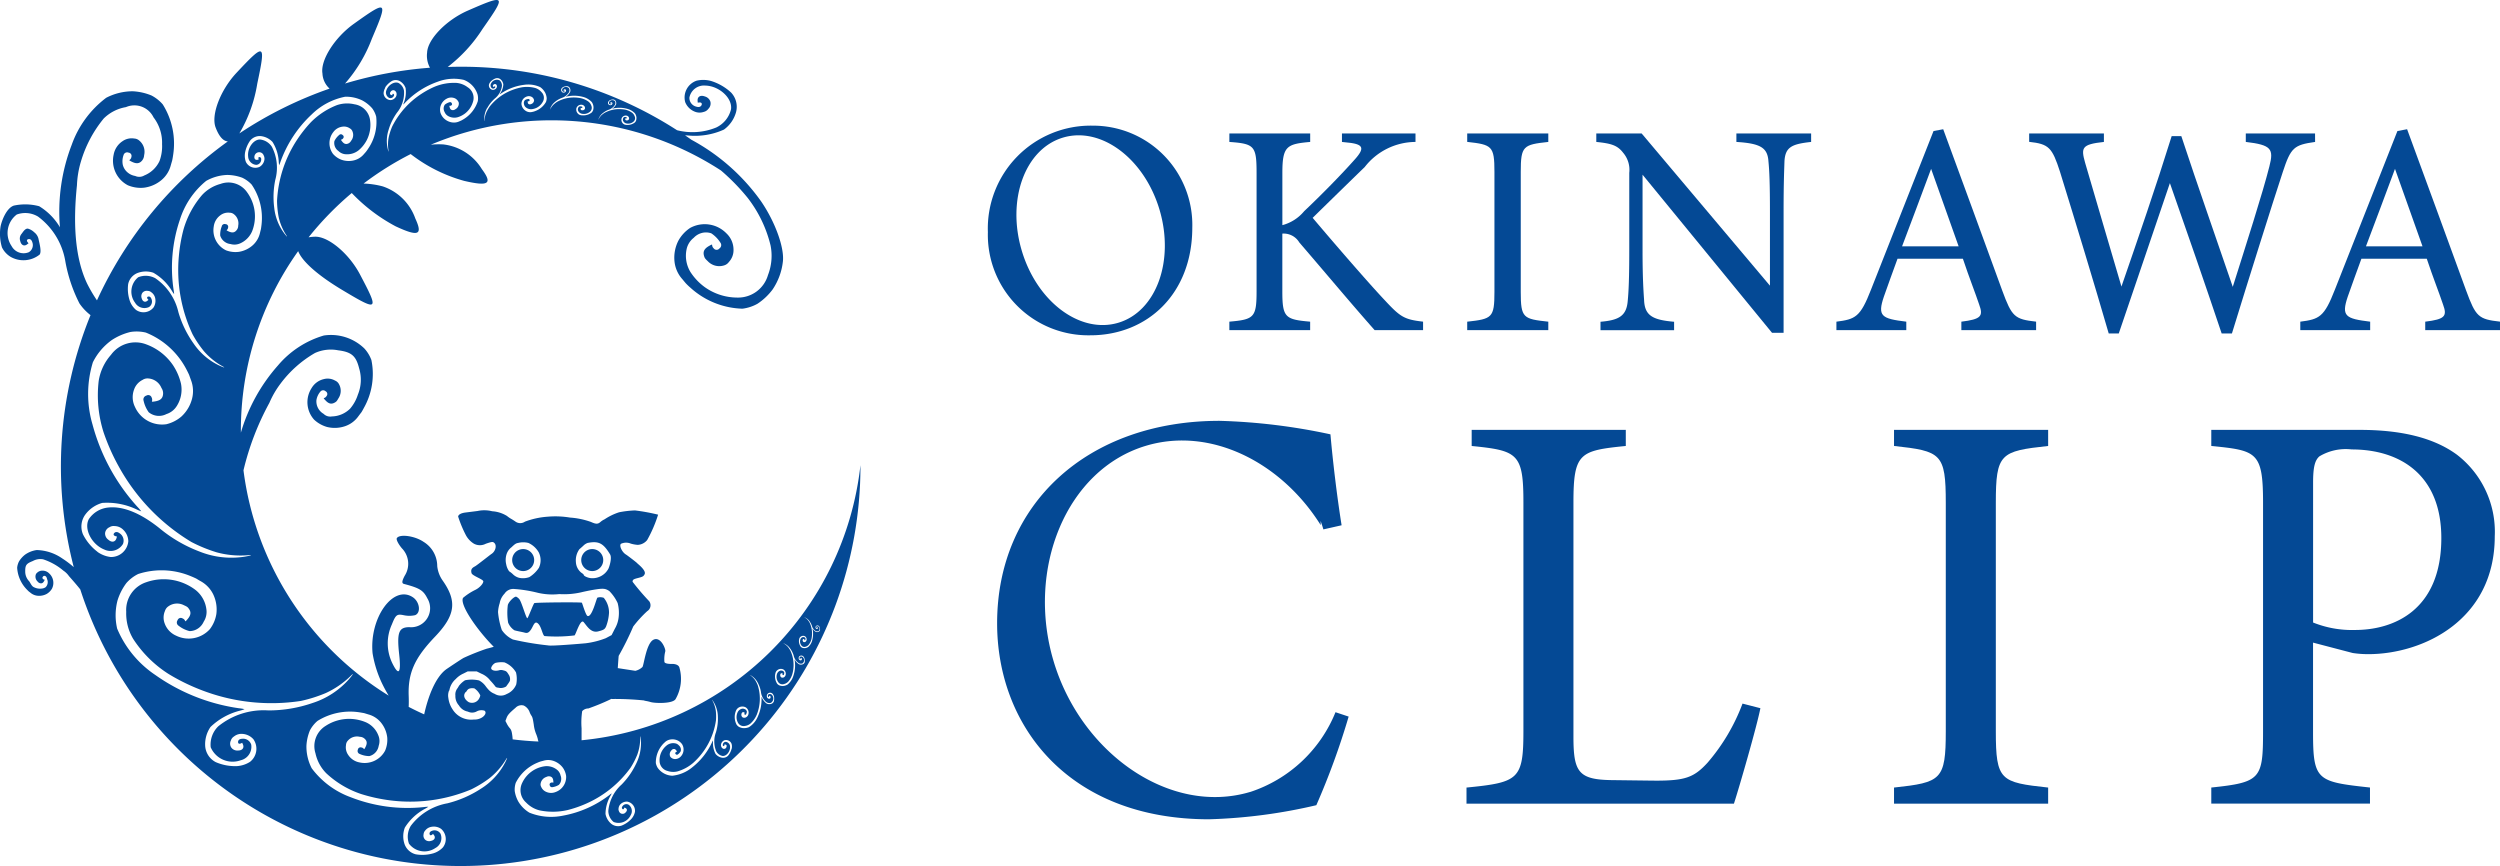
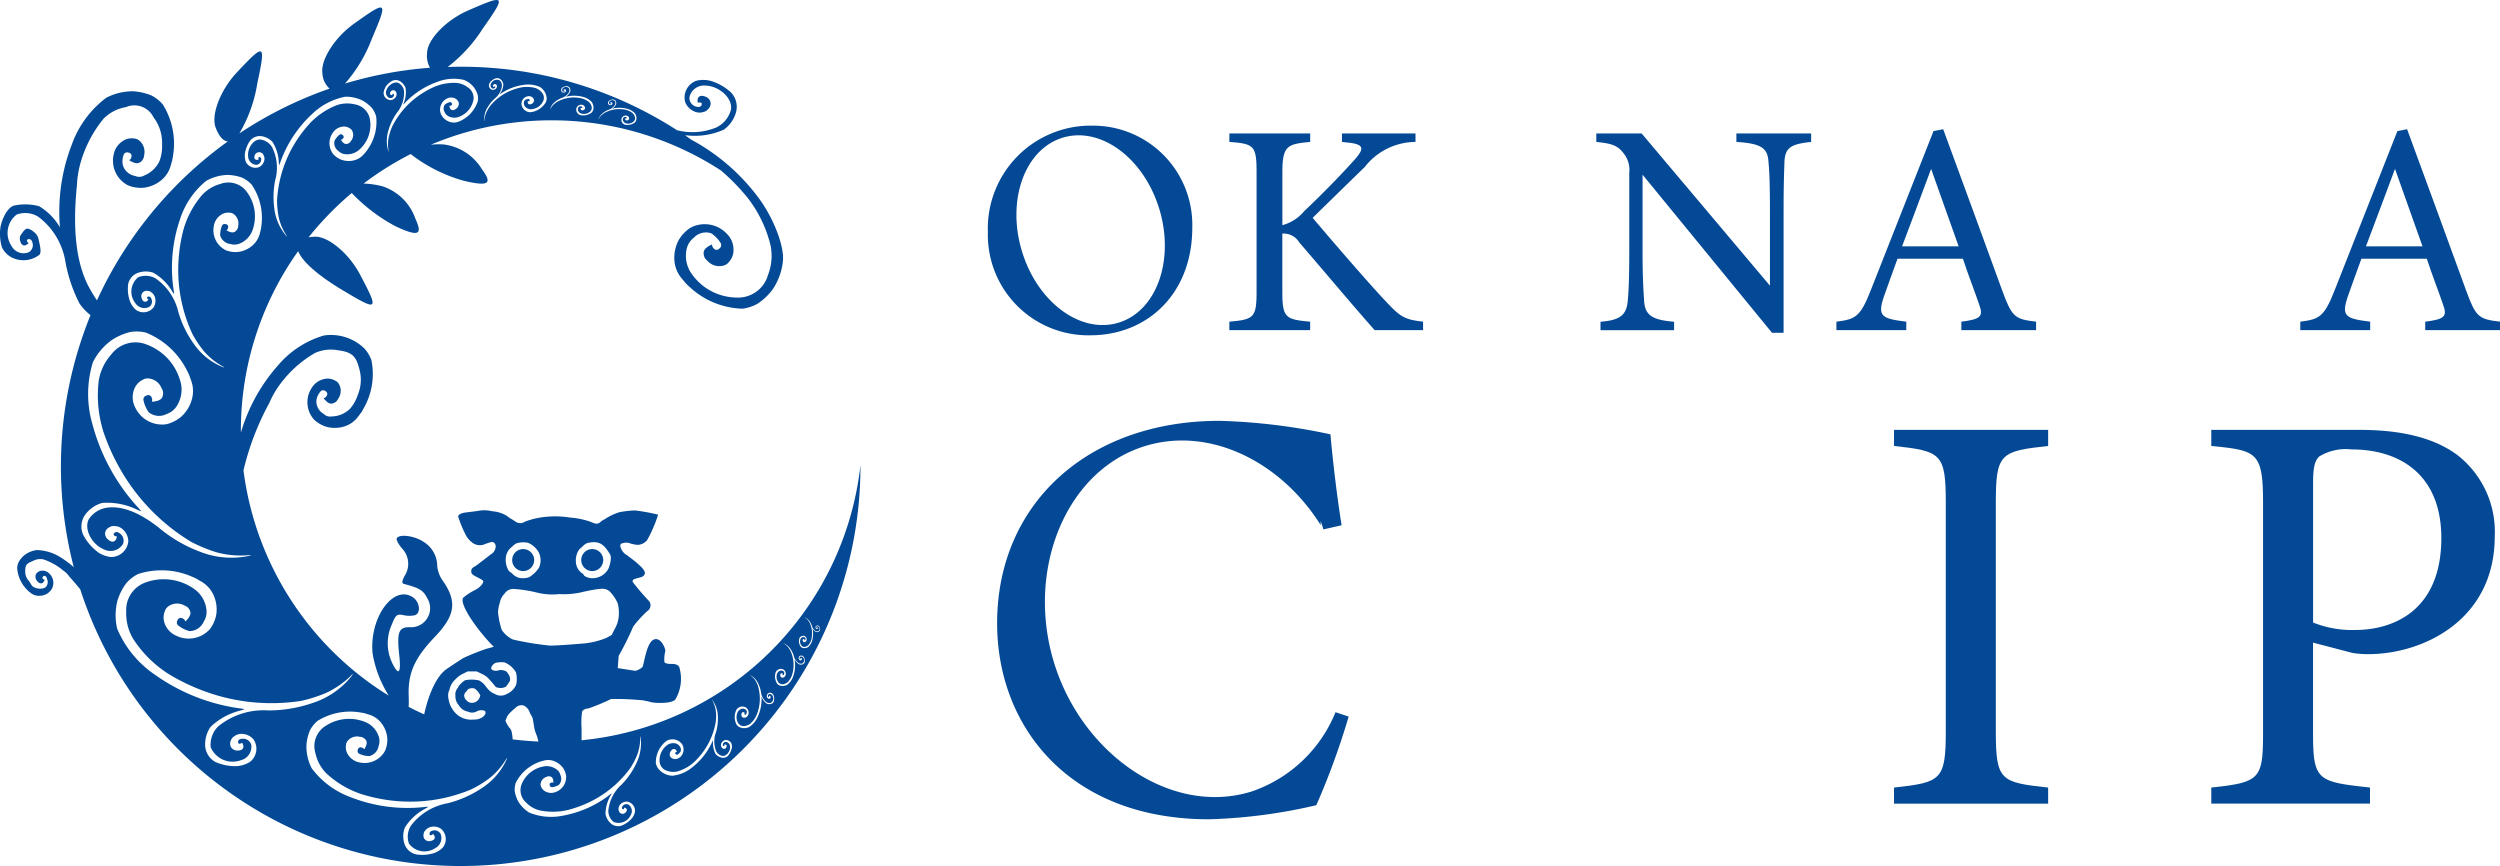
<svg xmlns="http://www.w3.org/2000/svg" width="216.576" height="75.041" viewBox="0 0 216.576 75.041">
  <g transform="translate(19206.014 22018.42)">
    <g transform="translate(-19206.014 -22018.42)">
      <path d="M74.541,40.3a26.925,26.925,0,0,1-24.159,23.83V63.093a6.655,6.655,0,0,1,.054-1.489.74.74,0,0,1,.537-.231,18.883,18.883,0,0,0,1.874-.77,1.013,1.013,0,0,0,.124-.075v.026a24.98,24.98,0,0,1,2.815.125c.1.05.212.033.584.142s1.937.16,2.164-.273a3.518,3.518,0,0,0,.312-2.753c-.134-.305-.632-.279-.632-.279s-.591.025-.655-.167a2.712,2.712,0,0,1,.074-.918c.06-.178-.385-1.325-1.021-1.012s-.834,2.244-.961,2.368a1.321,1.321,0,0,1-.612.326l-1.521-.234c.035-.52.059-.848.078-1.06a25.6,25.6,0,0,0,1.263-2.548,10.292,10.292,0,0,1,1.21-1.326.6.6,0,0,0,.19-.834l-.017-.024A21.3,21.3,0,0,1,54.8,50.4c0-.176.07-.227.463-.326.417-.107.485-.145.579-.325.173-.33-.612-.909-.646-.962s-.866-.686-.962-.743c-.346-.2-.619-.784-.438-.936a1.061,1.061,0,0,1,.855-.013,2.878,2.878,0,0,0,.6.107,1.119,1.119,0,0,0,.813-.417,11.367,11.367,0,0,0,.948-2.2,17.209,17.209,0,0,0-2-.367,8.727,8.727,0,0,0-1.372.159,5.022,5.022,0,0,0-1.265.611,1.5,1.5,0,0,0-.354.227c-.223.2-.392.2-.83,0a6.772,6.772,0,0,0-1.813-.378,7.711,7.711,0,0,0-1.955-.074,6.886,6.886,0,0,0-1.949.429.712.712,0,0,1-.81,0c-.095-.068-.262-.176-.376-.24a2.455,2.455,0,0,1-.37-.255,2.774,2.774,0,0,0-1.279-.407,2.819,2.819,0,0,0-1.272-.022l-1.046.132c-.382.05-.605.174-.633.347a10.272,10.272,0,0,0,.658,1.588,1.927,1.927,0,0,0,.715.768,1.091,1.091,0,0,0,1.028,0c.542-.184.614-.188.745-.056.223.224.082.731-.265.947-.121.079-1.279,1-1.419,1.069-.3.153-.376.305-.3.587.063.234,1.019.533,1.019.714,0,.2-.326.555-.676.729a5.126,5.126,0,0,0-1.079.7c-.323.612,1.326,2.909,2.662,4.239-.237.067-.5.142-.594.159a20.414,20.414,0,0,0-1.986.788c-.141.057-1.432.929-1.493.971-1.019.7-1.655,2.549-1.956,3.936-.453-.2-.9-.42-1.343-.648.014-.284.014-.625,0-.98-.063-1.97.512-3.246,2.28-5.1s1.937-3.069.644-4.893a2.649,2.649,0,0,1-.45-1.223,2.465,2.465,0,0,0-1.2-2.111c-.747-.51-2.058-.69-2.3-.312-.071.116.119.5.441.884a1.915,1.915,0,0,1,.238,2.377c-.247.477-.261.653-.057.707,1.36.361,1.67.554,2.019,1.244a1.648,1.648,0,0,1-1.566,2.5c-.919.01-1.083.466-.867,2.412.176,1.609-.053,1.849-.625.658a3.939,3.939,0,0,1-.013-3.307c.335-.838.435-.918,1.021-.8a2.267,2.267,0,0,0,.987,0c.533-.2.407-1.163-.2-1.56-1.693-1.106-3.772,1.8-3.479,4.861a9.72,9.72,0,0,0,.784,2.535,12.461,12.461,0,0,0,.611,1.132A26.93,26.93,0,0,1,21.093,40.743,23.5,23.5,0,0,1,23.336,34.9a7.9,7.9,0,0,1,.968-1.668,9.893,9.893,0,0,1,2.983-2.652,3.329,3.329,0,0,1,2.009-.233c1.171.149,1.545.489,1.817,1.566A3.39,3.39,0,0,1,31,34.195a3.462,3.462,0,0,1-.673,1.21,2.327,2.327,0,0,1-1.58.671.806.806,0,0,1-.715-.226,1.248,1.248,0,0,1-.619-1.194,1.509,1.509,0,0,1,.343-.731.307.307,0,0,1,.431-.046l.015.014a.268.268,0,0,1,.128.356.289.289,0,0,1-.038.057.354.354,0,0,1-.18.163c-.092.024-.092.026.07.2.284.315.53.374.827.2.137-.078.176-.125.305-.353a1.172,1.172,0,0,0,.052-1.235.667.667,0,0,0-.342-.312,1.279,1.279,0,0,0-.966-.128,1.668,1.668,0,0,0-1.068.785,2.258,2.258,0,0,0,.219,2.726,2.718,2.718,0,0,0,1.121.636,2.772,2.772,0,0,0,1.58-.073,2.339,2.339,0,0,0,1.148-.869c.1-.131.2-.266.233-.305s.135-.22.236-.409a5.979,5.979,0,0,0,.646-4.146,3.04,3.04,0,0,0-.611-1,4.156,4.156,0,0,0-3.507-1.121,8.229,8.229,0,0,0-3.975,2.594,15.174,15.174,0,0,0-3.213,5.823v-.151a26.767,26.767,0,0,1,4.964-15.575c.325.859,1.659,2.078,3.865,3.393,3.1,1.853,3.164,1.795,1.481-1.392-.954-1.8-2.737-3.291-3.895-3.252a4.028,4.028,0,0,0-.549.054,27.1,27.1,0,0,1,3.74-3.837,14.843,14.843,0,0,0,3.805,2.886c1.969.918,2.368.76,1.7-.682a4.515,4.515,0,0,0-2.822-2.78,7.25,7.25,0,0,0-1.659-.244,26.785,26.785,0,0,1,4.08-2.555,13.343,13.343,0,0,0,4.639,2.324c2.117.492,2.474.254,1.528-1.019a4.511,4.511,0,0,0-3.335-2.14,6.486,6.486,0,0,0-1.092.025,26.954,26.954,0,0,1,25.138,2.23l.05.042a18.34,18.34,0,0,1,2.259,2.324,10.9,10.9,0,0,1,1.991,4.134,4.6,4.6,0,0,1-.224,2.56,2.694,2.694,0,0,1-2.651,1.952,4.87,4.87,0,0,1-2.819-.9,4.935,4.935,0,0,1-1.241-1.305,2.709,2.709,0,0,1-.343-1.966A1.7,1.7,0,0,1,60.1,20.6a1.455,1.455,0,0,1,.594-.386,1.409,1.409,0,0,1,.927,0,2.7,2.7,0,0,1,.782.8.353.353,0,0,1-.066.5l-.015.011a.31.31,0,0,1-.436.05.362.362,0,0,1-.056-.057.43.43,0,0,1-.135-.247c0-.11-.008-.112-.251.026-.434.24-.565.5-.449.883.05.174.091.231.315.442A1.365,1.365,0,0,0,62.7,23a.789.789,0,0,0,.445-.305,1.5,1.5,0,0,0,.4-1.058,1.939,1.939,0,0,0-.612-1.418,2.623,2.623,0,0,0-3.144-.474,3.146,3.146,0,0,0-1.021,1.107,3.229,3.229,0,0,0-.335,1.807,2.71,2.71,0,0,0,.683,1.53c.12.145.248.3.286.342a4.753,4.753,0,0,0,.392.376,6.986,6.986,0,0,0,4.526,1.835,3.571,3.571,0,0,0,1.3-.427,5.2,5.2,0,0,0,1.314-1.242,5.385,5.385,0,0,0,.89-2.436c.127-1.21-.676-3.418-1.887-5.19a17.684,17.684,0,0,0-6.04-5.34q-.272-.192-.547-.381c.075,0,.178.008.289.015a6.1,6.1,0,0,0,3.079-.517A2.781,2.781,0,0,0,63.739,9.8a1.8,1.8,0,0,0-.407-1.785,4.516,4.516,0,0,0-1.733-1,2.538,2.538,0,0,0-1.252-.025,1.537,1.537,0,0,0-.987,1.859,1.463,1.463,0,0,0,.774.8,1.1,1.1,0,0,0,.832.045.681.681,0,0,0,.393-.258.656.656,0,0,0,.183-.627.692.692,0,0,0-.478-.452c-.382-.146-.658.02-.63.372l.01.162.132-.014c.174-.017.258.074.206.215-.066.16-.226.216-.442.152a.781.781,0,0,1-.616-.795,1.289,1.289,0,0,1,1.389-1.035c1.21.033,2.361,1.106,2.213,2.064a2.351,2.351,0,0,1-1.283,1.569,5.422,5.422,0,0,1-3.39.234,34.469,34.469,0,0,0-18.741-5.5c-.378,0-.753.008-1.128.021A12.86,12.86,0,0,0,41.808,2.5C43.884-.459,43.831-.524,40.529.918,38.665,1.733,37.046,3.4,37,4.56a2.181,2.181,0,0,0,.247,1.307,34.466,34.466,0,0,0-7.358,1.371,12.587,12.587,0,0,0,2.327-3.886c1.419-3.32,1.354-3.373-1.577-1.277-1.657,1.188-2.895,3.151-2.705,4.293a1.887,1.887,0,0,0,.618,1.309,34.447,34.447,0,0,0-7.817,3.883,12.284,12.284,0,0,0,1.551-4.306c.746-3.536.673-3.575-1.793-.951-1.394,1.486-2.227,3.657-1.814,4.738.3.8.671,1.188,1.06,1.209A34.79,34.79,0,0,0,8.4,26.021a12.564,12.564,0,0,1-.863-1.474c-1.079-2.3-1.2-5.324-.871-8.49A8.268,8.268,0,0,1,7,14.029a10.6,10.6,0,0,1,1.987-3.765,3.581,3.581,0,0,1,1.92-.983,1.844,1.844,0,0,1,2.394.887,3.593,3.593,0,0,1,.739,2.316,3.716,3.716,0,0,1-.218,1.46A2.479,2.479,0,0,1,12.5,15.2a.849.849,0,0,1-.791.042,1.317,1.317,0,0,1-.6-.259,1.26,1.26,0,0,1-.47-.7,1.584,1.584,0,0,1,.068-.856.322.322,0,0,1,.4-.215l.029.01a.283.283,0,0,1,.259.31.2.2,0,0,1-.013.068.368.368,0,0,1-.123.229c-.079.06-.078.063.151.178.4.2.669.176.9-.1a.8.8,0,0,0,.176-.467,1.254,1.254,0,0,0-.409-1.251A.717.717,0,0,0,11.625,12a1.38,1.38,0,0,0-1.012.233,1.776,1.776,0,0,0-.77,1.181,2.4,2.4,0,0,0,1.235,2.637,2.883,2.883,0,0,0,1.361.213,2.937,2.937,0,0,0,1.545-.661,2.488,2.488,0,0,0,.817-1.3c.047-.167.1-.34.113-.392s.056-.269.086-.489a6.388,6.388,0,0,0-.9-4.377,3.283,3.283,0,0,0-.98-.774,4.885,4.885,0,0,0-1.612-.364A4.994,4.994,0,0,0,9.2,8.471a8.77,8.77,0,0,0-2.987,4.073A16.1,16.1,0,0,0,5.193,19.69a5.262,5.262,0,0,0-1.8-1.825A4.667,4.667,0,0,0,1.2,17.811c-.611.2-1.028,1.223-1.149,1.795a4.075,4.075,0,0,0,.12,1.828,1.99,1.99,0,0,0,.759.823,2.248,2.248,0,0,0,2.5-.2c.191-.24-.011-.968-.078-1.279a1.011,1.011,0,0,0-.389-.657,1.3,1.3,0,0,0-.542-.314c-.259-.029-.442.319-.568.47a.626.626,0,0,0-.1.6c.079.363.346.491.6.289l.12-.091-.079-.093c-.1-.124-.074-.234.063-.264.153-.035.275.057.339.258a.713.713,0,0,1-.3.873,1.178,1.178,0,0,1-1.492-.533,2.007,2.007,0,0,1,.449-2.732,2.148,2.148,0,0,1,1.845.181,6.065,6.065,0,0,1,2.344,3.77,13.087,13.087,0,0,0,1.24,3.75A4.428,4.428,0,0,0,7.842,27.3,34.771,34.771,0,0,0,6.389,49.13a8.386,8.386,0,0,0-.993-.75,4.051,4.051,0,0,0-2.214-.729,2.273,2.273,0,0,0-1.021.407,2.192,2.192,0,0,0-.508.568,1.5,1.5,0,0,0-.166.556,2.954,2.954,0,0,0,.834,1.885c.073.074.145.148.163.163s.084.064.149.114a1.13,1.13,0,0,0,.657.269,1.378,1.378,0,0,0,.757-.162A1.3,1.3,0,0,0,4.5,51a1.106,1.106,0,0,0-.241-1.325.809.809,0,0,0-.6-.24.646.646,0,0,0-.445.183.363.363,0,0,0-.125.194.588.588,0,0,0,.181.579.356.356,0,0,0,.192.131c.16.045.272-.017.368-.2.053-.1.053-.109.01-.109a.163.163,0,0,1-.11-.053.131.131,0,0,1-.026-.184l.017-.02a.152.152,0,0,1,.211-.046l.008.006c.119.063.12.223.159.305a.617.617,0,0,1-.146.648.681.681,0,0,1-.224.1,1.165,1.165,0,0,1-.823-.117c-.167-.092-.254-.318-.376-.494a1.194,1.194,0,0,1-.344-.878c-.007-.548.125-.664.662-.88a1.33,1.33,0,0,1,.888-.146,5.244,5.244,0,0,1,1.754.98,1.846,1.846,0,0,1,.487.478c.346.39.679.772.977,1.148A34.636,34.636,0,0,0,74.541,40.4v-.1M50.206,47.567c.079-.066.234-.2.35-.312a.987.987,0,0,1,.357-.222c.95-.184,1.347.018,1.937.991.19.315-.073,1.116-.151,1.258a1.566,1.566,0,0,1-1.541.8c-.264-.033-.584-.183-.584-.275,0-.029-.1-.124-.222-.2a1.257,1.257,0,0,1-.462-.918A1.634,1.634,0,0,1,50.2,47.57m-6.318.448a1.223,1.223,0,0,1,.431-.611c.286-.275.393-.344.566-.371a1.841,1.841,0,0,1,.9,0,1.994,1.994,0,0,1,.89.81,1.532,1.532,0,0,1,.014,1.348,2.744,2.744,0,0,1-.823.8,1.59,1.59,0,0,1-.887.063,1.207,1.207,0,0,1-.545-.314,1.894,1.894,0,0,0-.319-.25,1.455,1.455,0,0,1-.252-.586,1.634,1.634,0,0,1,.029-.9m-.591,4.207a1.6,1.6,0,0,1,.413-.785.9.9,0,0,1,.817-.407,11.76,11.76,0,0,1,2.065.332,5.511,5.511,0,0,0,1.857.112,6.679,6.679,0,0,0,1.9-.153c.3-.074.763-.167,1.018-.211.891-.148,1.061-.135,1.419.1a3.652,3.652,0,0,1,.724,1.044,3.319,3.319,0,0,1,.077,1.294,2.537,2.537,0,0,1-.33.944l-.272.535-.5.266a7.168,7.168,0,0,1-1.758.443c-.494.045-2.988.257-3.243.183a25.413,25.413,0,0,1-3.045-.509,2.364,2.364,0,0,1-.966-.827,6.622,6.622,0,0,1-.326-1.549,2.978,2.978,0,0,1,.153-.8m-4.373,7.6a1.673,1.673,0,0,1,.556-1,2,2,0,0,1,.655-.471l.378-.19H41.3l.409.2a1.838,1.838,0,0,1,.754.579,6.225,6.225,0,0,1,.421.487.276.276,0,0,0,.2.132c.078.011.173.028.212.036a.915.915,0,0,0,.547-.125c.343-.469.344-.474.344-.654a.674.674,0,0,0-.13-.393c-.158-.258-.2-.294-.467-.357a.61.61,0,0,0-.367,0c-.386.106-.745-.029-.66-.252a.74.74,0,0,1,.35-.389,2.242,2.242,0,0,1,.789-.046,2.032,2.032,0,0,1,1,.87,2.378,2.378,0,0,1,.018,1.044,1.5,1.5,0,0,1-.828.828,1.006,1.006,0,0,1-1.042-.018,1.327,1.327,0,0,1-.534-.365,3.188,3.188,0,0,1-.268-.33,1.684,1.684,0,0,0-.549-.466,2.916,2.916,0,0,0-1.213-.013,2.063,2.063,0,0,0-.533.488,1.653,1.653,0,0,1-.135.222.868.868,0,0,0-.167.621,1.178,1.178,0,0,0,.305.845,1.14,1.14,0,0,0,.774.537.827.827,0,0,0,.738,0,.873.873,0,0,1,.7-.081c.208.135.059.463-.3.64a1.217,1.217,0,0,1-.619.127,1.893,1.893,0,0,1-1.835-.867,2.272,2.272,0,0,1-.372-1,1.141,1.141,0,0,1,.06-.64m2.706.409a.726.726,0,0,1-.085.25.7.7,0,0,1-.916.343c-.328-.2-.469-.5-.353-.743.038-.073.077-.13.095-.13s.056-.049.095-.113a.486.486,0,0,1,.178-.17.814.814,0,0,1,.482-.031,1.476,1.476,0,0,1,.5.594M51.864,10.281a1.077,1.077,0,0,1,.342-.469,1.8,1.8,0,0,1,.52-.305.977.977,0,0,0,.552-.436.346.346,0,0,0,0-.3.319.319,0,0,0-.439-.02A.187.187,0,0,0,52.778,9a.118.118,0,0,0,.146.029.047.047,0,0,0,.032-.059c-.008-.022-.027-.022-.043,0l-.013.014-.017-.014c-.038-.038-.022-.082.035-.1a.1.1,0,0,1,.1.006.121.121,0,0,1,.017.152.151.151,0,0,1-.093.073.2.2,0,0,1-.227-.314.4.4,0,0,1,.142-.117.652.652,0,0,1,.287-.05.258.258,0,0,1,.209.162.379.379,0,0,1,.02.254.854.854,0,0,1-.293.344.6.6,0,0,0-.049.039A.448.448,0,0,0,53.1,9.4a2.538,2.538,0,0,1,1.206.02,1.4,1.4,0,0,1,.7.4.774.774,0,0,1,.13.354.812.812,0,0,1-.029.259.5.5,0,0,1-.1.169,1.008,1.008,0,0,1-.671.22h-.081l-.064-.011a.427.427,0,0,1-.219-.107.474.474,0,0,1-.131-.233.46.46,0,0,1,.01-.218.385.385,0,0,1,.393-.241.278.278,0,0,1,.2.1.233.233,0,0,1,.054.155.115.115,0,0,1-.021.077.194.194,0,0,1-.19.085.125.125,0,0,1-.077-.018c-.047-.032-.059-.074-.032-.141.014-.038.014-.038.026-.025a.075.075,0,0,0,.039.015.047.047,0,0,0,.053-.039v-.008c0-.036-.007-.053-.039-.063a.4.4,0,0,0-.163-.017.216.216,0,0,0-.1.088.236.236,0,0,0-.028.1.225.225,0,0,0,.028.172.387.387,0,0,0,.219.187.7.7,0,0,0,.657-.135.39.39,0,0,0,.113-.466.674.674,0,0,0-.213-.305,1.613,1.613,0,0,0-.611-.275,2.777,2.777,0,0,0-.469-.045,2.583,2.583,0,0,0-1.323.328,2.062,2.062,0,0,0-.279.215,1.228,1.228,0,0,0-.231.339c-.022.056-.021.025.008-.056m-4.179-.918a1.265,1.265,0,0,1,.392-.534,2.033,2.033,0,0,1,.591-.346,1.111,1.111,0,0,0,.629-.5.384.384,0,0,0-.007-.336.361.361,0,0,0-.5-.026.212.212,0,0,0-.066.28.13.13,0,0,0,.163.035c.033-.015.049-.04.039-.067s-.029-.026-.047-.006l-.018.017-.017-.02c-.043-.043-.024-.092.039-.114a.106.106,0,0,1,.107.007.1.1,0,0,1,.043.1.114.114,0,0,1-.02.074.189.189,0,0,1-.112.085A.247.247,0,0,1,48.724,8a.256.256,0,0,1-.075-.342.442.442,0,0,1,.163-.131.764.764,0,0,1,.325-.059.3.3,0,0,1,.241.184.442.442,0,0,1,.022.29.994.994,0,0,1-.333.395.35.35,0,0,0-.057.045.6.6,0,0,0,.086-.018,2.949,2.949,0,0,1,1.378.022,1.583,1.583,0,0,1,.792.455.868.868,0,0,1,.148.409.849.849,0,0,1-.032.3.659.659,0,0,1-.119.194,1.154,1.154,0,0,1-.767.25l-.093,0-.07-.014a.423.423,0,0,1-.251-.121.5.5,0,0,1-.141-.509.439.439,0,0,1,.45-.276.326.326,0,0,1,.227.116.249.249,0,0,1,.063.177.137.137,0,0,1-.025.086.225.225,0,0,1-.216.1.14.14,0,0,1-.088-.021c-.054-.036-.067-.084-.039-.16.015-.043.015-.043.029-.029a.067.067,0,0,0,.045.015c.036.006.057-.013.063-.05a.056.056,0,0,0-.045-.073.447.447,0,0,0-.187-.02.226.226,0,0,0-.116.1.239.239,0,0,0-.035.112.289.289,0,0,0,.032.2.462.462,0,0,0,.252.212.838.838,0,0,0,.294.032.827.827,0,0,0,.457-.187.445.445,0,0,0,.124-.53.748.748,0,0,0-.244-.349,1.793,1.793,0,0,0-.7-.305,3.078,3.078,0,0,0-.531-.054,2.973,2.973,0,0,0-1.5.382,2.2,2.2,0,0,0-.311.247,1.334,1.334,0,0,0-.269.383c-.029.067-.022.032.01-.063M42.2,9.379a3.142,3.142,0,0,1,.651-.832,1.685,1.685,0,0,0,.633-1.106.609.609,0,0,0-.2-.48.558.558,0,0,0-.731.248.323.323,0,0,0,.066.438.2.2,0,0,0,.254-.042.085.085,0,0,0,.018-.119c-.028-.032-.057-.02-.074.021l-.017.035-.039-.018c-.082-.036-.085-.12-.007-.187a.173.173,0,0,1,.16-.053.165.165,0,0,1,.12.117.17.17,0,0,1,.01.12.282.282,0,0,1-.112.183.364.364,0,0,1-.273.077.392.392,0,0,1-.3-.448.7.7,0,0,1,.16-.28,1.172,1.172,0,0,1,.435-.269.459.459,0,0,1,.45.127.7.7,0,0,1,.2.409,1.556,1.556,0,0,1-.258.754.663.663,0,0,0-.056.1.987.987,0,0,0,.114-.073A4.533,4.533,0,0,1,45.4,7.348a2.465,2.465,0,0,1,1.4.2,1.407,1.407,0,0,1,.438.5,1.38,1.38,0,0,1,.123.446.915.915,0,0,1-.064.344,1.781,1.781,0,0,1-.962.795.865.865,0,0,1-.132.043l-.11.025a.7.7,0,0,1-.427-.033.829.829,0,0,1-.367-.3.806.806,0,0,1-.125-.364.67.67,0,0,1,.488-.65.507.507,0,0,1,.393.035.382.382,0,0,1,.188.22.174.174,0,0,1,.017.137A.359.359,0,0,1,46,9.019a.224.224,0,0,1-.141.018c-.1-.021-.141-.082-.141-.211,0-.07,0-.07.022-.057a.133.133,0,0,0,.074,0,.078.078,0,0,0,.064-.092l0-.018a.09.09,0,0,0-.1-.081h-.006a.65.65,0,0,0-.273.078.349.349,0,0,0-.114.2.4.4,0,0,0,.013.181.452.452,0,0,0,.153.262.7.7,0,0,0,.488.162,1.327,1.327,0,0,0,.442-.12,1.244,1.244,0,0,0,.545-.527.683.683,0,0,0-.116-.832,1.177,1.177,0,0,0-.549-.361,2.8,2.8,0,0,0-1.174-.053,4.794,4.794,0,0,0-.8.227,4.561,4.561,0,0,0-1.937,1.4,3.379,3.379,0,0,0-.312.531,2.053,2.053,0,0,0-.165.706c-.01.112-.02.059-.024-.1a1.92,1.92,0,0,1,.259-.989m-8.849-1.76a1.827,1.827,0,0,1,.586-.565.734.734,0,0,1,.746.043,1.126,1.126,0,0,1,.445.565,2.491,2.491,0,0,1-.146,1.261.915.915,0,0,0-.054.169,1.244,1.244,0,0,0,.148-.149,7.249,7.249,0,0,1,2.856-1.835,3.906,3.906,0,0,1,2.242-.151A1.98,1.98,0,0,1,41.377,8.2a1.445,1.445,0,0,1,.017.558,2.844,2.844,0,0,1-1.223,1.563c-.086.052-.172.1-.194.112l-.167.073a1.105,1.105,0,0,1-.675.095,1.291,1.291,0,0,1-.668-.337,1.209,1.209,0,0,1-.318-.523,1.07,1.07,0,0,1,.531-1.182.791.791,0,0,1,.625-.078.611.611,0,0,1,.371.277.324.324,0,0,1,.073.209.553.553,0,0,1-.308.5.331.331,0,0,1-.2.074c-.16,0-.25-.079-.293-.276-.028-.112-.026-.112.017-.1a.171.171,0,0,0,.116-.025.13.13,0,0,0,.068-.17l-.014-.024a.143.143,0,0,0-.183-.091l-.008,0a1.135,1.135,0,0,0-.41.215.6.6,0,0,0-.1.364.639.639,0,0,0,.085.276.7.7,0,0,0,.326.356,1.1,1.1,0,0,0,.809.089,2,2,0,0,0,.651-.339,1.967,1.967,0,0,0,.671-1,1.089,1.089,0,0,0-.463-1.258,1.877,1.877,0,0,0-.973-.376,4.418,4.418,0,0,0-1.846.312,7.4,7.4,0,0,0-1.164.622,7.265,7.265,0,0,0-2.549,2.833,5.251,5.251,0,0,0-.305.933,3.27,3.27,0,0,0-.021,1.153c.029.173-.008.1-.067-.144a3.081,3.081,0,0,1,.071-1.626,4.985,4.985,0,0,1,.738-1.513A2.708,2.708,0,0,0,35,7.871a.949.949,0,0,0-.47-.678c-.356-.167-.9.162-1.056.63a.52.52,0,0,0,.247.661.319.319,0,0,0,.382-.151c.049-.078.047-.146-.01-.19s-.093-.014-.1.054l-.011.056-.063-.015c-.144-.031-.177-.156-.077-.289a.284.284,0,0,1,.233-.135.263.263,0,0,1,.223.141.269.269,0,0,1,.057.184.432.432,0,0,1-.112.321.59.59,0,0,1-.4.212.625.625,0,0,1-.611-.6,1.041,1.041,0,0,1,.153-.487m-12.167,5.7a2.674,2.674,0,0,1,.45-1.1,1.073,1.073,0,0,1,1.019-.382,1.661,1.661,0,0,1,.918.489,3.567,3.567,0,0,1,.545,1.768c.015.141.031.254.031.254a2.514,2.514,0,0,0,.113-.284A10.433,10.433,0,0,1,27.006,9.91,5.7,5.7,0,0,1,29.9,8.38a3.181,3.181,0,0,1,1.5.329,3.117,3.117,0,0,1,.837.667,2.108,2.108,0,0,1,.353.732,4.116,4.116,0,0,1-.714,2.8,3.175,3.175,0,0,1-.188.261l-.177.2a1.612,1.612,0,0,1-.846.523,1.89,1.89,0,0,1-1.088-.053,1.807,1.807,0,0,1-.729-.509,1.552,1.552,0,0,1,.025-1.884,1.158,1.158,0,0,1,.784-.471.891.891,0,0,1,.655.149.469.469,0,0,1,.213.238.8.8,0,0,1-.116.844.5.5,0,0,1-.233.223c-.215.095-.379.039-.554-.194-.1-.132-.1-.134-.038-.146a.241.241,0,0,0,.137-.1.186.186,0,0,0-.006-.265.145.145,0,0,0-.033-.024.2.2,0,0,0-.286-.018l-.02.018a1.58,1.58,0,0,0-.406.523.851.851,0,0,0,.349.86.974.974,0,0,0,.644.28A1.594,1.594,0,0,0,31.093,13a2.935,2.935,0,0,0,.665-.832,2.906,2.906,0,0,0,.305-1.733,1.594,1.594,0,0,0-1.358-1.4,2.756,2.756,0,0,0-1.521.074,6.455,6.455,0,0,0-2.28,1.51,11.387,11.387,0,0,0-1.184,1.513A10.6,10.6,0,0,0,24,17.406a8.255,8.255,0,0,0,.145,1.422,4.81,4.81,0,0,0,.653,1.541c.139.216.045.135-.172-.149a4.493,4.493,0,0,1-.867-2.2,7.286,7.286,0,0,1,.091-2.447,3.949,3.949,0,0,0-.3-2.861,1.4,1.4,0,0,0-1.021-.626c-.573-.011-1.113.75-1.032,1.463a.758.758,0,0,0,.711.732.459.459,0,0,0,.418-.424c.02-.134-.025-.223-.124-.247s-.131.036-.11.135l.018.077-.095.021c-.2.043-.322-.1-.266-.34a.415.415,0,0,1,.791-.049.646.646,0,0,1,.043.491.867.867,0,0,1-.409.517.908.908,0,0,1-1.168-.428,1.5,1.5,0,0,1-.086-.739M11.1,24.629a1.316,1.316,0,0,1,.888-1.005,2.022,2.022,0,0,1,1.29,0,4.454,4.454,0,0,1,1.63,1.6,2.013,2.013,0,0,0,.177.254,3.109,3.109,0,0,0-.047-.378,12.933,12.933,0,0,1,.548-6.077,7.064,7.064,0,0,1,2.273-3.351,3.96,3.96,0,0,1,1.828-.516,3.873,3.873,0,0,1,1.3.241,2.667,2.667,0,0,1,.812.59,5.131,5.131,0,0,1,.859,3.473c-.022.18-.045.354-.057.4s-.047.184-.078.317a2.04,2.04,0,0,1-.621,1.064,2.354,2.354,0,0,1-1.216.577,2.308,2.308,0,0,1-1.1-.13,1.924,1.924,0,0,1-1.068-2.072,1.418,1.418,0,0,1,.577-.97,1.109,1.109,0,0,1,.8-.218.576.576,0,0,1,.374.135,1,1,0,0,1,.367.986.592.592,0,0,1-.13.378c-.176.233-.388.268-.711.116-.185-.088-.185-.089-.124-.141a.314.314,0,0,0,.089-.187.231.231,0,0,0-.158-.287.166.166,0,0,0-.052-.008.261.261,0,0,0-.333.155l0,.02a1.981,1.981,0,0,0-.141.809,1.035,1.035,0,0,0,.4.551,1.008,1.008,0,0,0,.484.184,1.219,1.219,0,0,0,.865-.064,2,2,0,0,0,1.019-1.049,3.53,3.53,0,0,0-.434-3.363,1.968,1.968,0,0,0-2.3-.733A3.358,3.358,0,0,0,17.5,16.9a7.977,7.977,0,0,0-1.6,2.969,13.717,13.717,0,0,0-.407,2.34,13.079,13.079,0,0,0,1.194,6.759,9.509,9.509,0,0,0,.986,1.464,5.943,5.943,0,0,0,1.608,1.3c.28.156.13.121-.277-.061a5.586,5.586,0,0,1-2.225-1.9,9.063,9.063,0,0,1-1.323-2.722,4.876,4.876,0,0,0-2-2.944,1.731,1.731,0,0,0-1.484-.085,1.6,1.6,0,0,0-.273,2.2.941.941,0,0,0,1.21.379.57.57,0,0,0,.209-.707c-.059-.156-.16-.226-.283-.2-.1.026-.124.117-.039.212l.066.074-.093.077c-.2.167-.414.074-.494-.213a.517.517,0,0,1,.066-.48.475.475,0,0,1,.449-.162.494.494,0,0,1,.323.123.826.826,0,0,1,.332.51,1.073,1.073,0,0,1-.142.8,1.118,1.118,0,0,1-1.527.209,1.849,1.849,0,0,1-.523-.754,3.263,3.263,0,0,1-.152-1.46M8.442,47.8a4.332,4.332,0,0,1-1.249-1.5,1.752,1.752,0,0,1,.234-1.771,2.738,2.738,0,0,1,1.429-.961,5.961,5.961,0,0,1,2.992.569,2.974,2.974,0,0,0,.39.159,3.987,3.987,0,0,0-.33-.386,17.235,17.235,0,0,1-3.893-7.135,9.38,9.38,0,0,1,.031-5.392,5.243,5.243,0,0,1,1.64-1.924,5.113,5.113,0,0,1,1.617-.7,3.434,3.434,0,0,1,1.333.053,6.82,6.82,0,0,1,3.525,3.21c.109.211.213.424.231.477s.084.238.146.409a2.661,2.661,0,0,1,.1,1.63,3.163,3.163,0,0,1-.918,1.542,3.1,3.1,0,0,1-1.309.671,2.569,2.569,0,0,1-2.719-1.5,1.893,1.893,0,0,1-.078-1.5,1.462,1.462,0,0,1,.726-.834.777.777,0,0,1,.509-.131,1.327,1.327,0,0,1,1.138.825.815.815,0,0,1,.142.509c-.024.386-.236.583-.714.655-.268.042-.269.04-.24-.061a.407.407,0,0,0-.038-.275.306.306,0,0,0-.383-.2.28.28,0,0,0-.07.031.351.351,0,0,0-.252.422l.008.022a2.643,2.643,0,0,0,.445,1,1.4,1.4,0,0,0,1.53.158,1.647,1.647,0,0,0,.908-.713,2.65,2.65,0,0,0,.357-1.916,4.941,4.941,0,0,0-.7-1.616,4.787,4.787,0,0,0-2.276-1.781,2.619,2.619,0,0,0-3.087.891A4.443,4.443,0,0,0,8.55,33a10.613,10.613,0,0,0,.427,4.463,18.073,18.073,0,0,0,1.279,2.892,17.446,17.446,0,0,0,6.328,6.6,12.938,12.938,0,0,0,2.175.891,7.87,7.87,0,0,0,2.753.25c.421-.036.23.038-.353.134a7.412,7.412,0,0,1-3.874-.449A12.171,12.171,0,0,1,13.8,45.747c-1.631-1.3-3.128-1.906-4.391-1.782a2.294,2.294,0,0,0-1.708,1c-.459.827.231,2.2,1.326,2.638a1.253,1.253,0,0,0,1.623-.475.76.76,0,0,0-.3-.937c-.177-.13-.343-.134-.455-.008-.1.11-.05.222.114.265l.124.035-.045.152c-.1.33-.407.386-.7.124a.661.661,0,0,1-.284-.576.635.635,0,0,1,.379-.509.654.654,0,0,1,.446-.1,1.074,1.074,0,0,1,.749.322,1.423,1.423,0,0,1,.438.99,1.5,1.5,0,0,1-1.527,1.368,2.461,2.461,0,0,1-1.15-.448m9.811,16.921a2.064,2.064,0,0,0,2.606,1.134,1.2,1.2,0,0,0,.908-1.35.736.736,0,0,0-.8-.51c-.211.015-.336.114-.34.273-.006.142.1.2.245.127l.113-.053.063.142c.132.305-.061.537-.441.527a.636.636,0,0,1-.566-.254.61.61,0,0,1-.038-.611.628.628,0,0,1,.269-.349,1.032,1.032,0,0,1,.752-.224,1.382,1.382,0,0,1,.933.464,1.439,1.439,0,0,1-.293,1.954,2.379,2.379,0,0,1-1.121.371,4.233,4.233,0,0,1-1.85-.344,1.7,1.7,0,0,1-.918-1.457,2.639,2.639,0,0,1,.464-1.588,5.692,5.692,0,0,1,2.567-1.418,3.006,3.006,0,0,0,.383-.125,3.532,3.532,0,0,0-.481-.079,16.641,16.641,0,0,1-7.262-2.891,9.048,9.048,0,0,1-3.294-4.01,5.1,5.1,0,0,1,.031-2.436,4.938,4.938,0,0,1,.771-1.512,3.288,3.288,0,0,1,1.019-.782,6.563,6.563,0,0,1,4.586.2c.213.086.421.183.466.209s.2.127.36.213A2.6,2.6,0,0,1,18.476,51.5a3.039,3.039,0,0,1,.266,1.7,2.93,2.93,0,0,1-.558,1.3,2.469,2.469,0,0,1-2.938.563A1.825,1.825,0,0,1,14.263,54a1.433,1.433,0,0,1,.026-1.067.753.753,0,0,1,.3-.407,1.287,1.287,0,0,1,1.346-.095c.266.12.321.158.421.3.222.3.184.573-.121.923-.172.2-.176.2-.213.1a.392.392,0,0,0-.2-.177.292.292,0,0,0-.406.085.247.247,0,0,0-.032.067.335.335,0,0,0,.07.466l.021.014a2.524,2.524,0,0,0,.944.464,1.332,1.332,0,0,0,.82-.289,1.382,1.382,0,0,0,.409-.53,1.561,1.561,0,0,0,.229-1.089,2.529,2.529,0,0,0-.915-1.637,4.551,4.551,0,0,0-4.293-.689A2.525,2.525,0,0,0,10.935,53a4.3,4.3,0,0,0,.6,2.344A10.124,10.124,0,0,0,14.6,58.384a17.327,17.327,0,0,0,2.716,1.346,16.822,16.822,0,0,0,8.746.993,12.388,12.388,0,0,0,2.157-.682A7.618,7.618,0,0,0,30.4,58.535c.287-.284.191-.113-.178.317A7.093,7.093,0,0,1,27.078,60.9a11.66,11.66,0,0,1-3.828.644A6.24,6.24,0,0,0,18.9,62.929a2.212,2.212,0,0,0-.648,1.793m25.492,1.365a5.836,5.836,0,0,1-2.087,2.242,9.492,9.492,0,0,1-2.9,1.263,5.085,5.085,0,0,0-3.168,1.949,1.8,1.8,0,0,0-.159,1.545,1.676,1.676,0,0,0,2.28.383.975.975,0,0,0,.452-1.244.6.6,0,0,0-.731-.252c-.163.052-.244.156-.216.286.025.112.114.135.22.05l.078-.066.077.1c.165.215.059.435-.244.5a.519.519,0,0,1-.5-.086.5.5,0,0,1-.151-.481.529.529,0,0,1,.144-.329.846.846,0,0,1,.549-.321,1.1,1.1,0,0,1,.831.183,1.172,1.172,0,0,1,.152,1.6,1.913,1.913,0,0,1-.813.509,3.4,3.4,0,0,1-1.531.093,1.382,1.382,0,0,1-1.008-.972,2.108,2.108,0,0,1,.054-1.346,4.654,4.654,0,0,1,1.751-1.631,1.811,1.811,0,0,0,.28-.174,3.707,3.707,0,0,0-.395.032,13.514,13.514,0,0,1-6.319-.853,7.362,7.362,0,0,1-3.388-2.514,4.1,4.1,0,0,1-.456-1.937,4.038,4.038,0,0,1,.305-1.347,2.768,2.768,0,0,1,.654-.816,5.345,5.345,0,0,1,3.669-.739c.184.031.368.061.409.075s.187.057.323.1A2.111,2.111,0,0,1,33,62.593a2.479,2.479,0,0,1,.547,1.3,2.409,2.409,0,0,1-.185,1.138,2.009,2.009,0,0,1-2.211,1.019,1.493,1.493,0,0,1-.987-.653,1.141,1.141,0,0,1-.19-.846.588.588,0,0,1,.155-.381,1.045,1.045,0,0,1,1.047-.339.623.623,0,0,1,.39.146c.237.2.264.42.088.757-.1.19-.1.19-.153.12a.308.308,0,0,0-.19-.1.238.238,0,0,0-.3.148.191.191,0,0,0-.013.056.272.272,0,0,0,.148.353l.02.007A2.025,2.025,0,0,0,32,65.5a1.082,1.082,0,0,0,.591-.39,1.108,1.108,0,0,0,.215-.5,1.259,1.259,0,0,0-.033-.908,2.042,2.042,0,0,0-1.046-1.117,3.764,3.764,0,0,0-1.341-.307,3.722,3.722,0,0,0-2.185.612,2.056,2.056,0,0,0-.871,2.369,3.5,3.5,0,0,0,.934,1.728,8.273,8.273,0,0,0,3.022,1.8,14.335,14.335,0,0,0,2.422.537,13.692,13.692,0,0,0,7.113-.938,9.906,9.906,0,0,0,1.573-.961,6.148,6.148,0,0,0,1.428-1.62c.174-.282.131-.13-.077.286m.653-2.225c-.057-.5-.1-.636-.247-.8a1.985,1.985,0,0,1-.245-.374l-.121-.236.095-.252c.1-.265.234-.423.777-.884a.715.715,0,0,1,.714-.2,1.019,1.019,0,0,1,.5.542,1.429,1.429,0,0,0,.146.305c.112.16.138.258.224.809a3.057,3.057,0,0,0,.192.778,3.189,3.189,0,0,1,.156.464,1.143,1.143,0,0,0,.059.22q-1.132-.048-2.238-.187a1.642,1.642,0,0,0-.014-.177m10.706,2.3a6.573,6.573,0,0,1-1.247,1.788A3.485,3.485,0,0,0,52.7,70.242a1.238,1.238,0,0,0,.46.965,1.157,1.157,0,0,0,1.481-.6.674.674,0,0,0-.184-.894.4.4,0,0,0-.516.114c-.078.093-.088.18-.026.247s.117.036.148-.049l.024-.067.079.032c.174.066.191.236.038.382a.336.336,0,0,1-.47.063.323.323,0,0,1-.113-.165.366.366,0,0,1-.033-.245.579.579,0,0,1,.2-.389.774.774,0,0,1,.552-.191.808.808,0,0,1,.667.884,1.324,1.324,0,0,1-.293.594,2.328,2.328,0,0,1-.865.6.945.945,0,0,1-.944-.2,1.458,1.458,0,0,1-.45-.81,3.2,3.2,0,0,1,.439-1.585,1.327,1.327,0,0,0,.1-.2,1.926,1.926,0,0,0-.222.163,9.349,9.349,0,0,1-4.016,1.772,5.025,5.025,0,0,1-2.895-.262,2.791,2.791,0,0,1-.962-.968,2.689,2.689,0,0,1-.307-.9,1.9,1.9,0,0,1,.086-.713,3.681,3.681,0,0,1,1.9-1.756,2.552,2.552,0,0,1,.266-.1l.229-.06a1.41,1.41,0,0,1,.881.015,1.708,1.708,0,0,1,.789.565,1.637,1.637,0,0,1,.3.735,1.378,1.378,0,0,1-.927,1.4,1.023,1.023,0,0,1-.817-.028.8.8,0,0,1-.418-.429.417.417,0,0,1-.046-.28.726.726,0,0,1,.492-.574.465.465,0,0,1,.283-.054c.2.031.305.153.325.413.008.148.008.148-.046.125a.217.217,0,0,0-.148.011.164.164,0,0,0-.127.192.239.239,0,0,0,.013.042.191.191,0,0,0,.216.156l.013,0a1.452,1.452,0,0,0,.558-.2.72.72,0,0,0,.2-.443.745.745,0,0,0-.052-.37.871.871,0,0,0-.342-.522,1.432,1.432,0,0,0-1.021-.277,2.535,2.535,0,0,0-1.962,1.445,1.424,1.424,0,0,0,.342,1.7,2.431,2.431,0,0,0,1.171.678,5.669,5.669,0,0,0,2.421-.029,9.986,9.986,0,0,0,1.613-.558,9.428,9.428,0,0,0,3.843-3.11,6.839,6.839,0,0,0,.58-1.128,4.3,4.3,0,0,0,.257-1.471c0-.226.031-.119.059.2a4.027,4.027,0,0,1-.42,2.065m8.278-1.309a1.539,1.539,0,0,1-.305.6.6.6,0,0,1-.591.163.935.935,0,0,1-.5-.319,2.02,2.02,0,0,1-.219-1.019.629.629,0,0,0-.008-.145s-.033.07-.072.155a5.942,5.942,0,0,1-1.733,2.189,3.226,3.226,0,0,1-1.708.714,1.632,1.632,0,0,1-1.265-.678,1.178,1.178,0,0,1-.165-.428,2.346,2.346,0,0,1,.541-1.544,1.522,1.522,0,0,1,.121-.138c.018-.014.06-.059.107-.1a.891.891,0,0,1,.506-.252,1.07,1.07,0,0,1,.612.084,1,1,0,0,1,.386.324.877.877,0,0,1-.107,1.061.668.668,0,0,1-.466.226.518.518,0,0,1-.361-.117.291.291,0,0,1-.11-.144.463.463,0,0,1,.107-.47A.3.3,0,0,1,58.3,64.9c.127-.043.216,0,.307.139.049.079.049.079.011.084a.144.144,0,0,0-.081.049.1.1,0,0,0-.015.144.131.131,0,0,0,.025.022.122.122,0,0,0,.17.021h0a.912.912,0,0,0,.254-.277.48.48,0,0,0-.155-.5.541.541,0,0,0-.349-.19.9.9,0,0,0-.655.144,1.632,1.632,0,0,0-.672,1.4.905.905,0,0,0,.7.855,1.511,1.511,0,0,0,.862.032,3.614,3.614,0,0,0,1.353-.738A6.124,6.124,0,0,0,62.025,62.4a4.325,4.325,0,0,0-.013-.806,2.722,2.722,0,0,0-.291-.9c-.067-.127-.018-.077.091.1a2.544,2.544,0,0,1,.379,1.283,4.158,4.158,0,0,1-.17,1.373,2.224,2.224,0,0,0,.026,1.63.788.788,0,0,0,.545.409c.323.035.664-.368.655-.774a.43.43,0,0,0-.37-.449.265.265,0,0,0-.255.218c-.018.075,0,.128.06.146s.075-.013.067-.071l-.007-.045L62.8,64.5c.119-.014.183.077.135.2a.213.213,0,0,1-.357.117.262.262,0,0,1-.092-.13.371.371,0,0,1,0-.279.477.477,0,0,1,.255-.273.508.508,0,0,1,.636.305.85.85,0,0,1,.013.418m3.657-4.12a.366.366,0,0,1-.277.251.575.575,0,0,1-.358-.04,1.245,1.245,0,0,1-.4-.5.5.5,0,0,0-.04-.077v.1a3.623,3.623,0,0,1-.349,1.666,1.964,1.964,0,0,1-.739.855,1.1,1.1,0,0,1-.523.084,1.058,1.058,0,0,1-.35-.11.715.715,0,0,1-.2-.19,1.42,1.42,0,0,1-.124-.99c.008-.035.018-.068.028-.1a.619.619,0,0,1,.032-.086.558.558,0,0,1,.2-.275.625.625,0,0,1,.354-.12.637.637,0,0,1,.3.071.542.542,0,0,1,.231.611.4.4,0,0,1-.194.248.3.3,0,0,1-.229.036.157.157,0,0,1-.1-.049.276.276,0,0,1-.071-.286.165.165,0,0,1,.049-.1c.056-.057.114-.06.2-.007.047.028.047.028.032.04a.074.074,0,0,0-.032.05.064.064,0,0,0,.031.085l.017.006a.072.072,0,0,0,.1-.031l0-.01a.55.55,0,0,0,.067-.218.314.314,0,0,0-.093-.166.291.291,0,0,0-.127-.066.339.339,0,0,0-.245-.01.551.551,0,0,0-.315.255,1,1,0,0,0-.109.351.981.981,0,0,0,.12.594.552.552,0,0,0,.614.277.92.92,0,0,0,.475-.213,2.189,2.189,0,0,0,.54-.77,3.763,3.763,0,0,0,.079-2.546,2.706,2.706,0,0,0-.223-.439,1.72,1.72,0,0,0-.41-.413c-.073-.053-.032-.036.074.026a1.593,1.593,0,0,1,.559.6,2.567,2.567,0,0,1,.279.8,1.352,1.352,0,0,0,.457.883.462.462,0,0,0,.407.071.447.447,0,0,0,.148-.6.264.264,0,0,0-.326-.149.159.159,0,0,0-.082.191c.01.045.038.067.074.061s.035-.029.014-.057l-.014-.021.026-.018c.063-.039.121-.007.131.075a.141.141,0,0,1-.032.131.129.129,0,0,1-.132.027.117.117,0,0,1-.085-.042.217.217,0,0,1-.075-.153.287.287,0,0,1,.25-.319.293.293,0,0,1,.25.093.548.548,0,0,1,.117.226.88.88,0,0,1-.007.409m2.681-3.409a.287.287,0,0,1-.194.222.445.445,0,0,1-.289,0,1,1,0,0,1-.363-.358.456.456,0,0,0-.039-.057.409.409,0,0,0,.01.082,2.845,2.845,0,0,1-.124,1.35,1.543,1.543,0,0,1-.51.743.949.949,0,0,1-.407.119.886.886,0,0,1-.289-.057.543.543,0,0,1-.18-.132,1.14,1.14,0,0,1-.19-.77.512.512,0,0,1,.013-.086c0-.007.013-.042.018-.073a.442.442,0,0,1,.137-.234.493.493,0,0,1,.516-.1.422.422,0,0,1,.234.462.319.319,0,0,1-.128.215.235.235,0,0,1-.177.046.109.109,0,0,1-.084-.029.22.22,0,0,1-.081-.219.127.127,0,0,1,.027-.082c.039-.054.088-.06.158-.029.043.02.043.02.029.031a.075.075,0,0,0-.021.043.049.049,0,0,0,.031.061l.015,0a.055.055,0,0,0,.074-.029l0-.007a.36.36,0,0,0,.032-.178.228.228,0,0,0-.089-.124.224.224,0,0,0-.106-.04.274.274,0,0,0-.194.014.449.449,0,0,0-.226.233.784.784,0,0,0-.054.287.812.812,0,0,0,.148.457.439.439,0,0,0,.51.165.772.772,0,0,0,.358-.212,1.745,1.745,0,0,0,.356-.66,2.867,2.867,0,0,0,.093-.52,2.914,2.914,0,0,0-.265-1.5,2.192,2.192,0,0,0-.216-.325,1.332,1.332,0,0,0-.358-.29c-.063-.033-.028-.028.06.013a1.249,1.249,0,0,1,.5.424,2.069,2.069,0,0,1,.3.605,1.063,1.063,0,0,0,.439.654.385.385,0,0,0,.332.021.359.359,0,0,0,.061-.489.205.205,0,0,0-.268-.085.133.133,0,0,0-.049.159c.015.035.036.049.064.04s.029-.022.01-.045l-.014-.018.018-.014c.045-.039.093-.018.109.045a.105.105,0,0,1-.119.145.119.119,0,0,1-.071-.028.176.176,0,0,1-.077-.117.243.243,0,0,1,.033-.176.248.248,0,0,1,.337-.046.393.393,0,0,1,.117.167.761.761,0,0,1,.033.326m1.326-2.761a.222.222,0,0,1-.135.167.321.321,0,0,1-.211.008.711.711,0,0,1-.269-.245.292.292,0,0,0-.032-.04c0,.02.006.039.01.059a2.138,2.138,0,0,1-.047.98,1.128,1.128,0,0,1-.342.552.636.636,0,0,1-.29.1.721.721,0,0,1-.212-.029.456.456,0,0,1-.135-.089.834.834,0,0,1-.16-.552.437.437,0,0,1,.007-.061c0-.006.007-.031.011-.052a.321.321,0,0,1,.092-.178.356.356,0,0,1,.368-.089.312.312,0,0,1,.184.328.228.228,0,0,1-.086.159.183.183,0,0,1-.127.04.079.079,0,0,1-.06-.021.153.153,0,0,1-.068-.153.106.106,0,0,1,.018-.061c.025-.042.063-.047.114-.025.029.013.029.013.022.022a.031.031,0,0,0-.015.031c0,.028.01.042.035.046a.045.045,0,0,0,.054-.029h0a.343.343,0,0,0,.017-.13.177.177,0,0,0-.146-.113.2.2,0,0,0-.138.015.322.322,0,0,0-.158.174.637.637,0,0,0-.031.211.568.568,0,0,0,.124.325.313.313,0,0,0,.372.1.54.54,0,0,0,.254-.165,1.315,1.315,0,0,0,.237-.488,2.3,2.3,0,0,0,.05-.378,2.128,2.128,0,0,0-.222-1.075,1.7,1.7,0,0,0-.169-.229.885.885,0,0,0-.266-.2c-.047-.022-.024-.017.043.008a.916.916,0,0,1,.371.287,1.5,1.5,0,0,1,.231.428.789.789,0,0,0,.34.463.288.288,0,0,0,.24,0,.259.259,0,0,0,.028-.356.15.15,0,0,0-.2-.053.093.093,0,0,0-.029.116.042.042,0,0,0,.047.031c.015,0,.02-.02,0-.038l-.013-.011.017-.011c.029-.029.068-.015.081.032a.077.077,0,0,1-.007.075.084.084,0,0,1-.073.029.081.081,0,0,1-.053-.018.125.125,0,0,1-.054-.078.166.166,0,0,1,.017-.131.18.18,0,0,1,.244-.043.279.279,0,0,1,.088.116.538.538,0,0,1,.033.234" transform="translate(0 0)" fill="#044995" />
      <path d="M32.773,36.019a.953.953,0,1,0-.952-.954A.953.953,0,0,0,32.773,36.019Z" transform="translate(12.549 13.453)" fill="#044995" />
      <path d="M37.063,36.019a.953.953,0,1,0-.952-.954A.953.953,0,0,0,37.063,36.019Z" transform="translate(14.242 13.453)" fill="#044995" />
-       <path d="M32.156,39.988c.089.04.74.16.834.191.248.075.376.025.562-.236.238-.328.329-.908.694-.471.237.286.339.966.5,1.012a12.9,12.9,0,0,0,2.594-.057c.1-.047.509-1.468.785-1.157s.625.973,1.262.809c.481-.124.577-.184.689-.435a3.94,3.94,0,0,0,.252-1.187,2.009,2.009,0,0,0-.455-1.286.876.876,0,0,0-.551-.015c-.084.054-.474,1.758-.863,1.583-.153-.067-.452-1.121-.485-1.145-.1-.059-3.966-.026-4.113.035-.081.032-.544,1.309-.612,1.309-.11,0-.5-1.443-.7-1.658a.8.8,0,0,0-.273-.212c-.2.007-.633.448-.714.721a5.305,5.305,0,0,0,.025,1.53,1.442,1.442,0,0,0,.561.675" transform="translate(12.432 14.619)" fill="#044995" />
    </g>
    <g transform="translate(-19120.434 -22007.535)">
      <path d="M9.087,60.13h7v.733c-2.043.183-2.41.367-2.41,2.7v4.509a3.671,3.671,0,0,0,1.886-1.206c1.467-1.387,3.225-3.17,4.429-4.533.786-.893.709-1.233-.417-1.389l-.736-.08V60.13h6.371v.733a5.606,5.606,0,0,0-4.4,2.176c-.786.76-2.83,2.752-4.509,4.4,1.993,2.359,4.9,5.715,6.265,7.157,1.339,1.443,1.679,1.65,3.3,1.836v.733H21.669c-2.019-2.28-4.142-4.825-6.528-7.6a1.574,1.574,0,0,0-1.467-.76v4.979c0,2.28.234,2.463,2.41,2.649v.733h-7v-.733c2.149-.186,2.359-.369,2.359-2.649V63.563c0-2.359-.183-2.543-2.359-2.7Z" transform="translate(11.835 -59.452)" fill="#044995" />
-       <path d="M17.628,77.168v-.733c2.149-.236,2.359-.34,2.359-2.569V63.459c0-2.253-.21-2.359-2.359-2.6V60.13h7.025v.733c-2.176.236-2.386.343-2.386,2.6V73.865c0,2.255.21,2.333,2.386,2.569v.733Z" transform="translate(23.897 -59.452)" fill="#044995" />
      <path d="M40.875,60.863c-1.681.183-2.231.446-2.309,1.65-.027.839-.077,1.942-.077,4.378V77.4h-1L26.271,63.7v6.552c0,2.359.08,3.539.133,4.3.051,1.336.709,1.73,2.6,1.889v.733H22.628v-.733c1.628-.133,2.253-.526,2.359-1.809.082-.839.133-2.019.133-4.4V63.536a2.271,2.271,0,0,0-.526-1.73c-.5-.656-1.049-.813-2.33-.943V60.13h3.93L37.307,73.315V66.892c0-2.436-.051-3.565-.13-4.352-.08-1.177-.683-1.546-2.777-1.677V60.13h6.475Z" transform="translate(30.444 -59.452)" fill="#044995" />
      <path d="M41.711,77.382v-.733c1.705-.21,1.915-.473,1.549-1.469-.34-1.023-.866-2.333-1.416-3.985H36.182c-.42,1.18-.813,2.2-1.18,3.276-.577,1.705-.21,1.915,1.939,2.178v.733H30.887v-.733c1.652-.21,2.07-.4,2.989-2.755L39.3,60.135l.839-.157c1.65,4.482,3.459,9.434,5.112,13.969.837,2.282,1.073,2.492,2.936,2.7v.733Zm-2.62-13.972c-.839,2.255-1.73,4.639-2.516,6.711h4.9Z" transform="translate(42.622 -59.667)" fill="#044995" />
-       <path d="M62.579,60.863c-1.833.263-2.1.473-2.805,2.622-.864,2.62-2.96,9.278-4.4,13.969h-.89C53.116,73.366,51.362,68.308,50,64.429c-1.52,4.509-3.066,8.99-4.429,13.026H44.7c-1.31-4.509-2.8-9.41-4.219-14-.683-2.123-.97-2.412-2.673-2.6V60.13h6.475v.733c-1.942.21-1.993.5-1.626,1.809,1.023,3.539,2.07,7.025,3.146,10.72,1.44-4.168,3.013-8.728,4.349-13.029h.839c1.469,4.458,2.936,8.6,4.455,13.055,1.1-3.486,2.6-8.151,3.172-10.433.393-1.52.183-1.86-2.043-2.123V60.13h6Z" transform="translate(52.399 -59.452)" fill="#044995" />
      <path d="M58.37,77.382v-.733c1.705-.21,1.915-.473,1.549-1.469-.34-1.023-.866-2.333-1.416-3.985H52.841c-.42,1.18-.813,2.2-1.18,3.276-.577,1.705-.21,1.915,1.939,2.178v.733H47.546v-.733c1.65-.21,2.07-.4,2.989-2.755l5.425-13.76.839-.157c1.65,4.482,3.459,9.434,5.112,13.969.837,2.282,1.073,2.492,2.936,2.7v.733ZM55.75,63.411c-.839,2.255-1.73,4.639-2.516,6.711h4.9Z" transform="translate(66.149 -59.667)" fill="#044995" />
      <path d="M9.455,59.849A8.914,8.914,0,0,0,.414,69.076a8.706,8.706,0,0,0,8.88,8.935c4.923,0,8.829-3.585,8.829-9.335a8.6,8.6,0,0,0-8.667-8.826m2.253,17.076c-3.3.982-7.037-1.812-8.358-6.243s.28-8.819,3.575-9.8,7.037,1.812,8.356,6.243-.277,8.819-3.573,9.8" transform="translate(-0.414 -59.849)" fill="#044995" />
-       <path d="M43.061,94.886c-.3,1.544-1.795,6.725-2.292,8.269H17.6v-1.394c4.533-.449,4.931-.7,4.931-4.933V77.052c0-4.234-.5-4.484-4.482-4.882V70.775H31.4v1.394c-3.987.4-4.535.6-4.535,4.882V97.327c0,3.039.4,3.737,3.24,3.787.048,0,3.635.048,3.934.048,2.54,0,3.288-.3,4.434-1.544a16.848,16.848,0,0,0,3.039-5.131Z" transform="translate(23.863 -44.419)" fill="#044995" />
      <path d="M32.956,103.155v-1.394c4.086-.449,4.484-.646,4.484-4.882V77.1c0-4.287-.4-4.484-4.484-4.933V70.775H46.308v1.394c-4.135.449-4.533.646-4.533,4.933V96.878c0,4.284.4,4.434,4.533,4.882v1.394Z" transform="translate(45.544 -44.419)" fill="#044995" />
      <path d="M57.2,70.775c3.536,0,6.376.649,8.419,2.142a8.422,8.422,0,0,1,3.288,7.073c0,7.273-6.228,10.214-10.961,10.214a8.962,8.962,0,0,1-1.344-.1l-3.437-.9v7.77c0,4.185.347,4.284,4.933,4.784v1.394H44.35v-1.394c4.287-.449,4.484-.748,4.484-4.882V77.1c0-4.434-.548-4.535-4.484-4.933V70.775ZM53.169,87.463a9.044,9.044,0,0,0,3.638.646c3.336,0,7.471-1.693,7.471-7.968,0-5.483-3.585-7.673-7.772-7.673a4.435,4.435,0,0,0-2.789.6c-.4.347-.548.946-.548,2.292Z" transform="translate(61.635 -44.419)" fill="#044995" />
      <path d="M22.664,102.6C15.736,104.668,8.019,99.26,5.636,91.265s1.093-16.594,8.021-18.659c5.589-1.667,11.709,1.428,15.122,6.88l-.007-.367c.082.244.162.478.239.736l1.578-.357c-.408-2.54-.765-5.592-.967-7.878a51.959,51.959,0,0,0-9.608-1.17C8.627,70.45.746,77.619.746,87.99c0,8.894,6.2,16.978,18.353,16.978a46.213,46.213,0,0,0,9.3-1.221,64.541,64.541,0,0,0,2.8-7.676l-1.139-.379a12.01,12.01,0,0,1-7.394,6.911" transform="translate(0.055 -44.878)" fill="#044995" />
    </g>
  </g>
</svg>